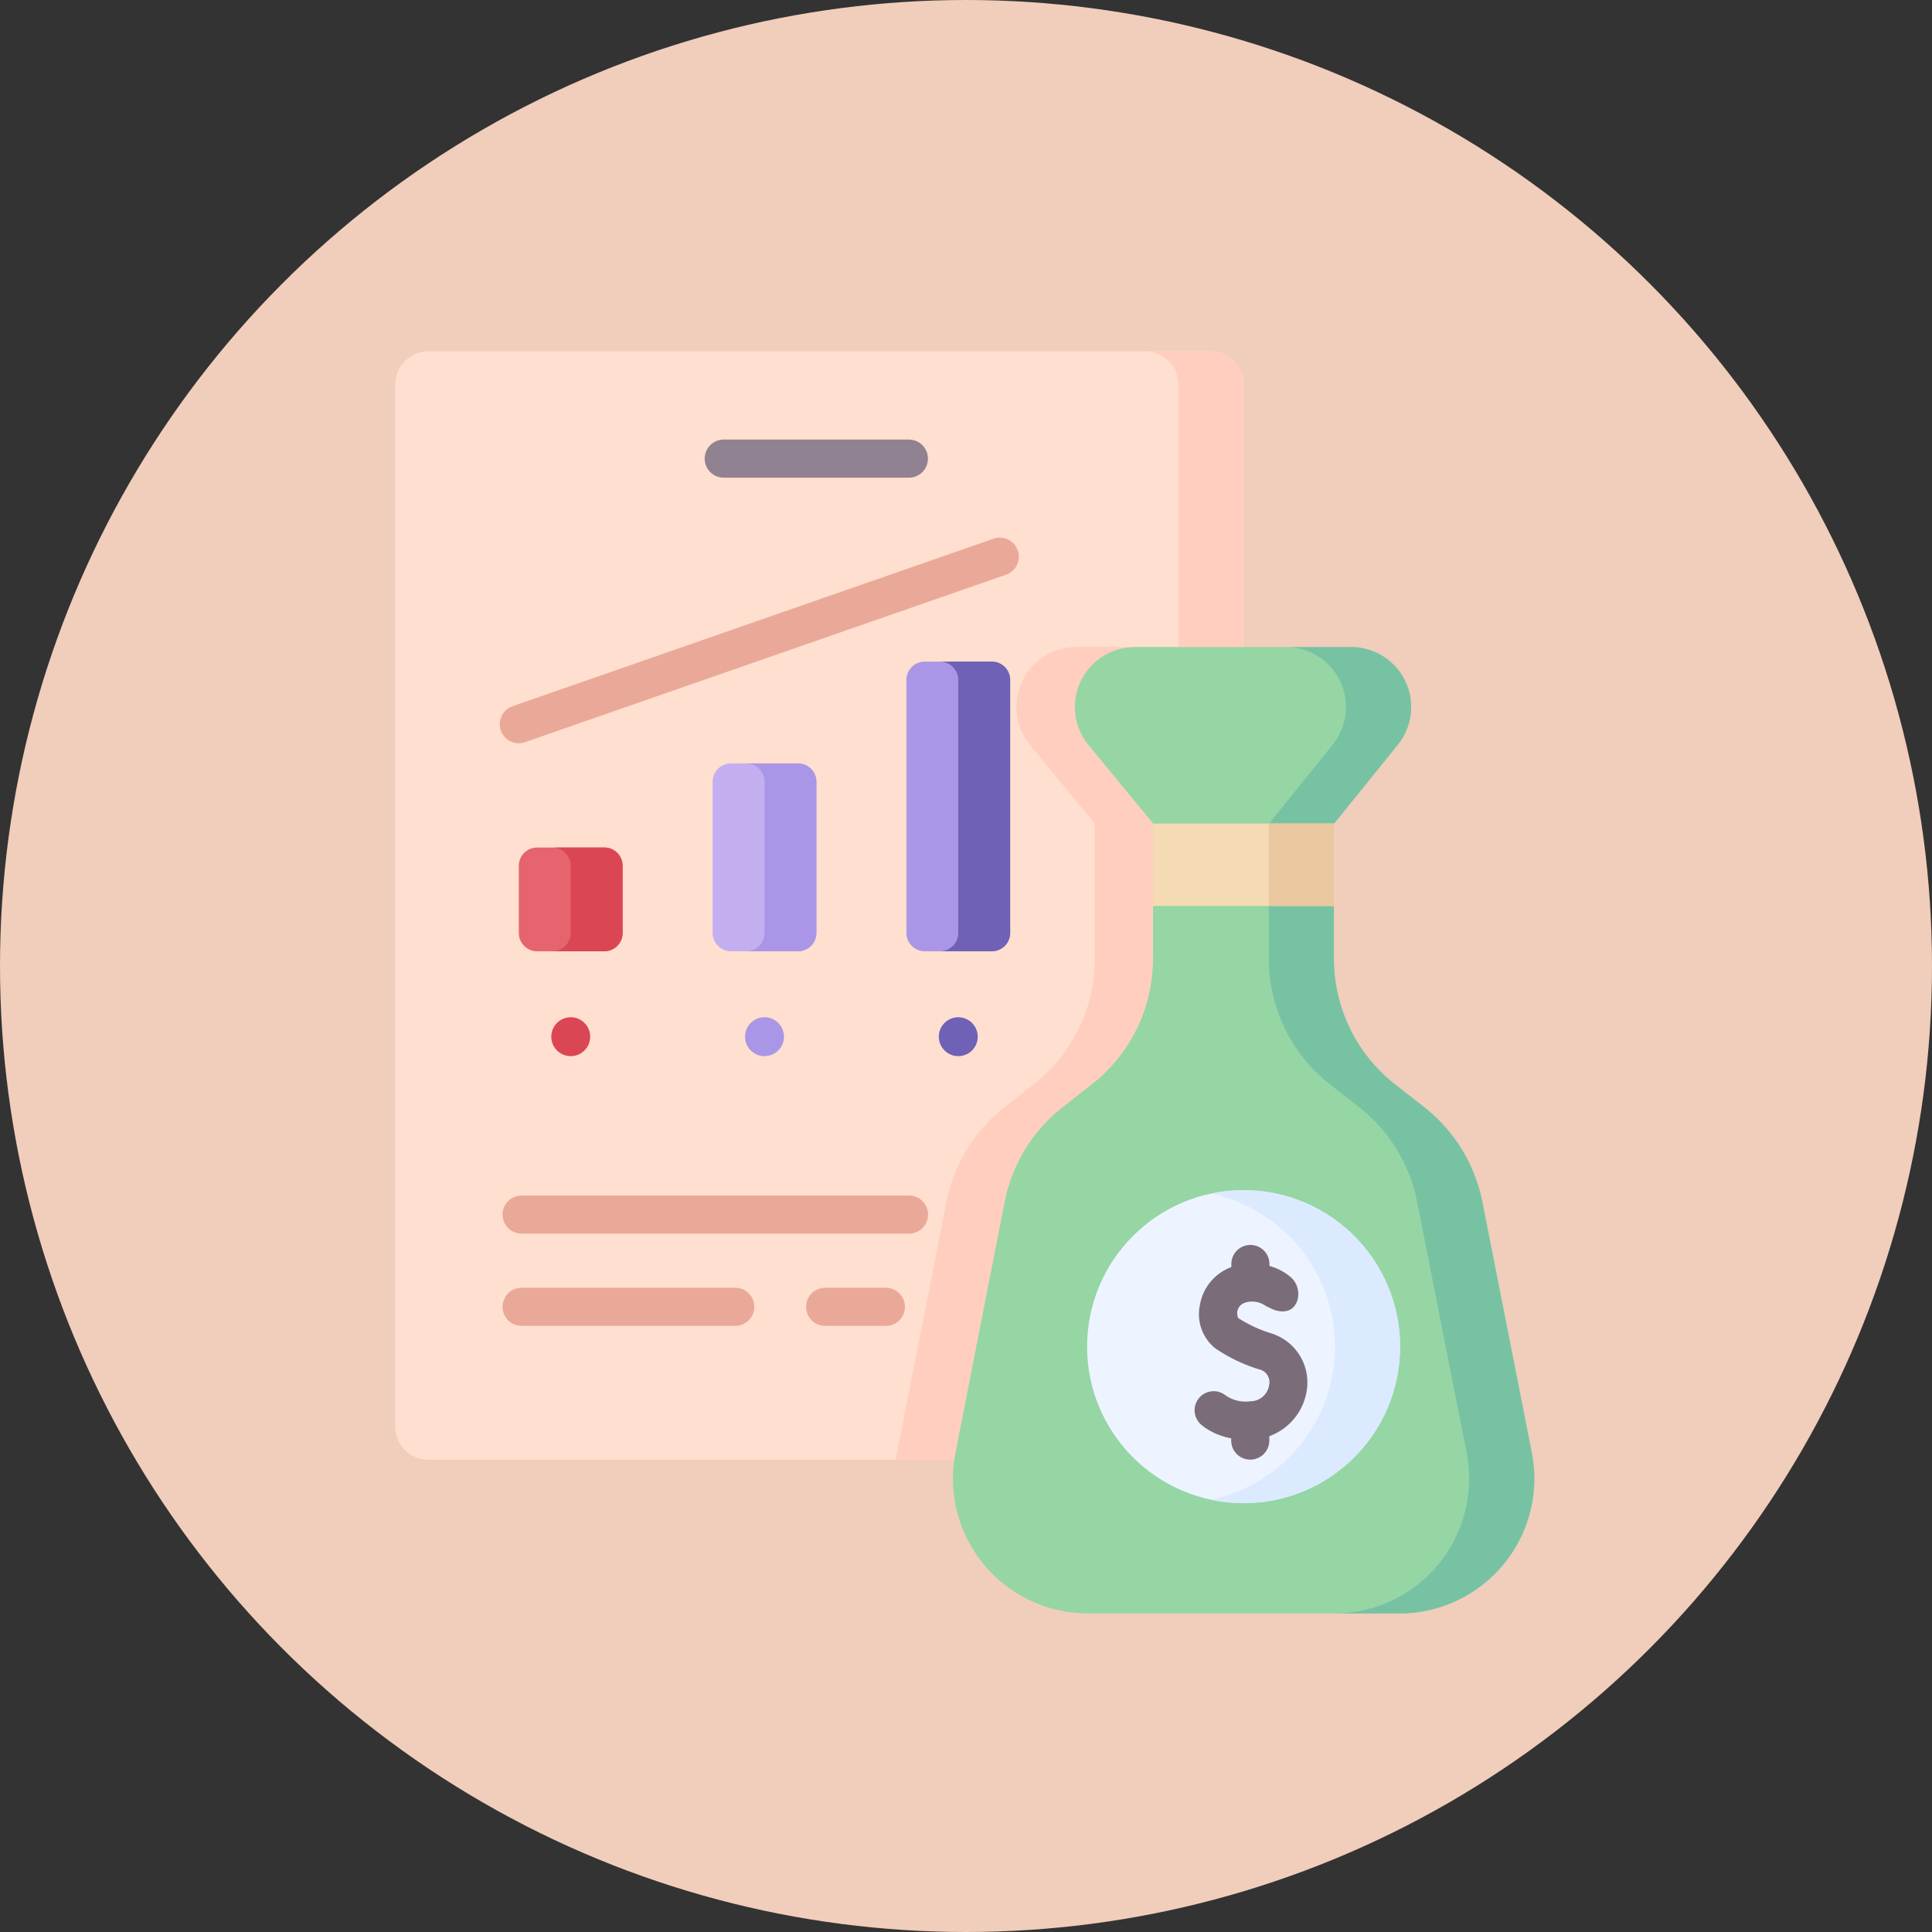
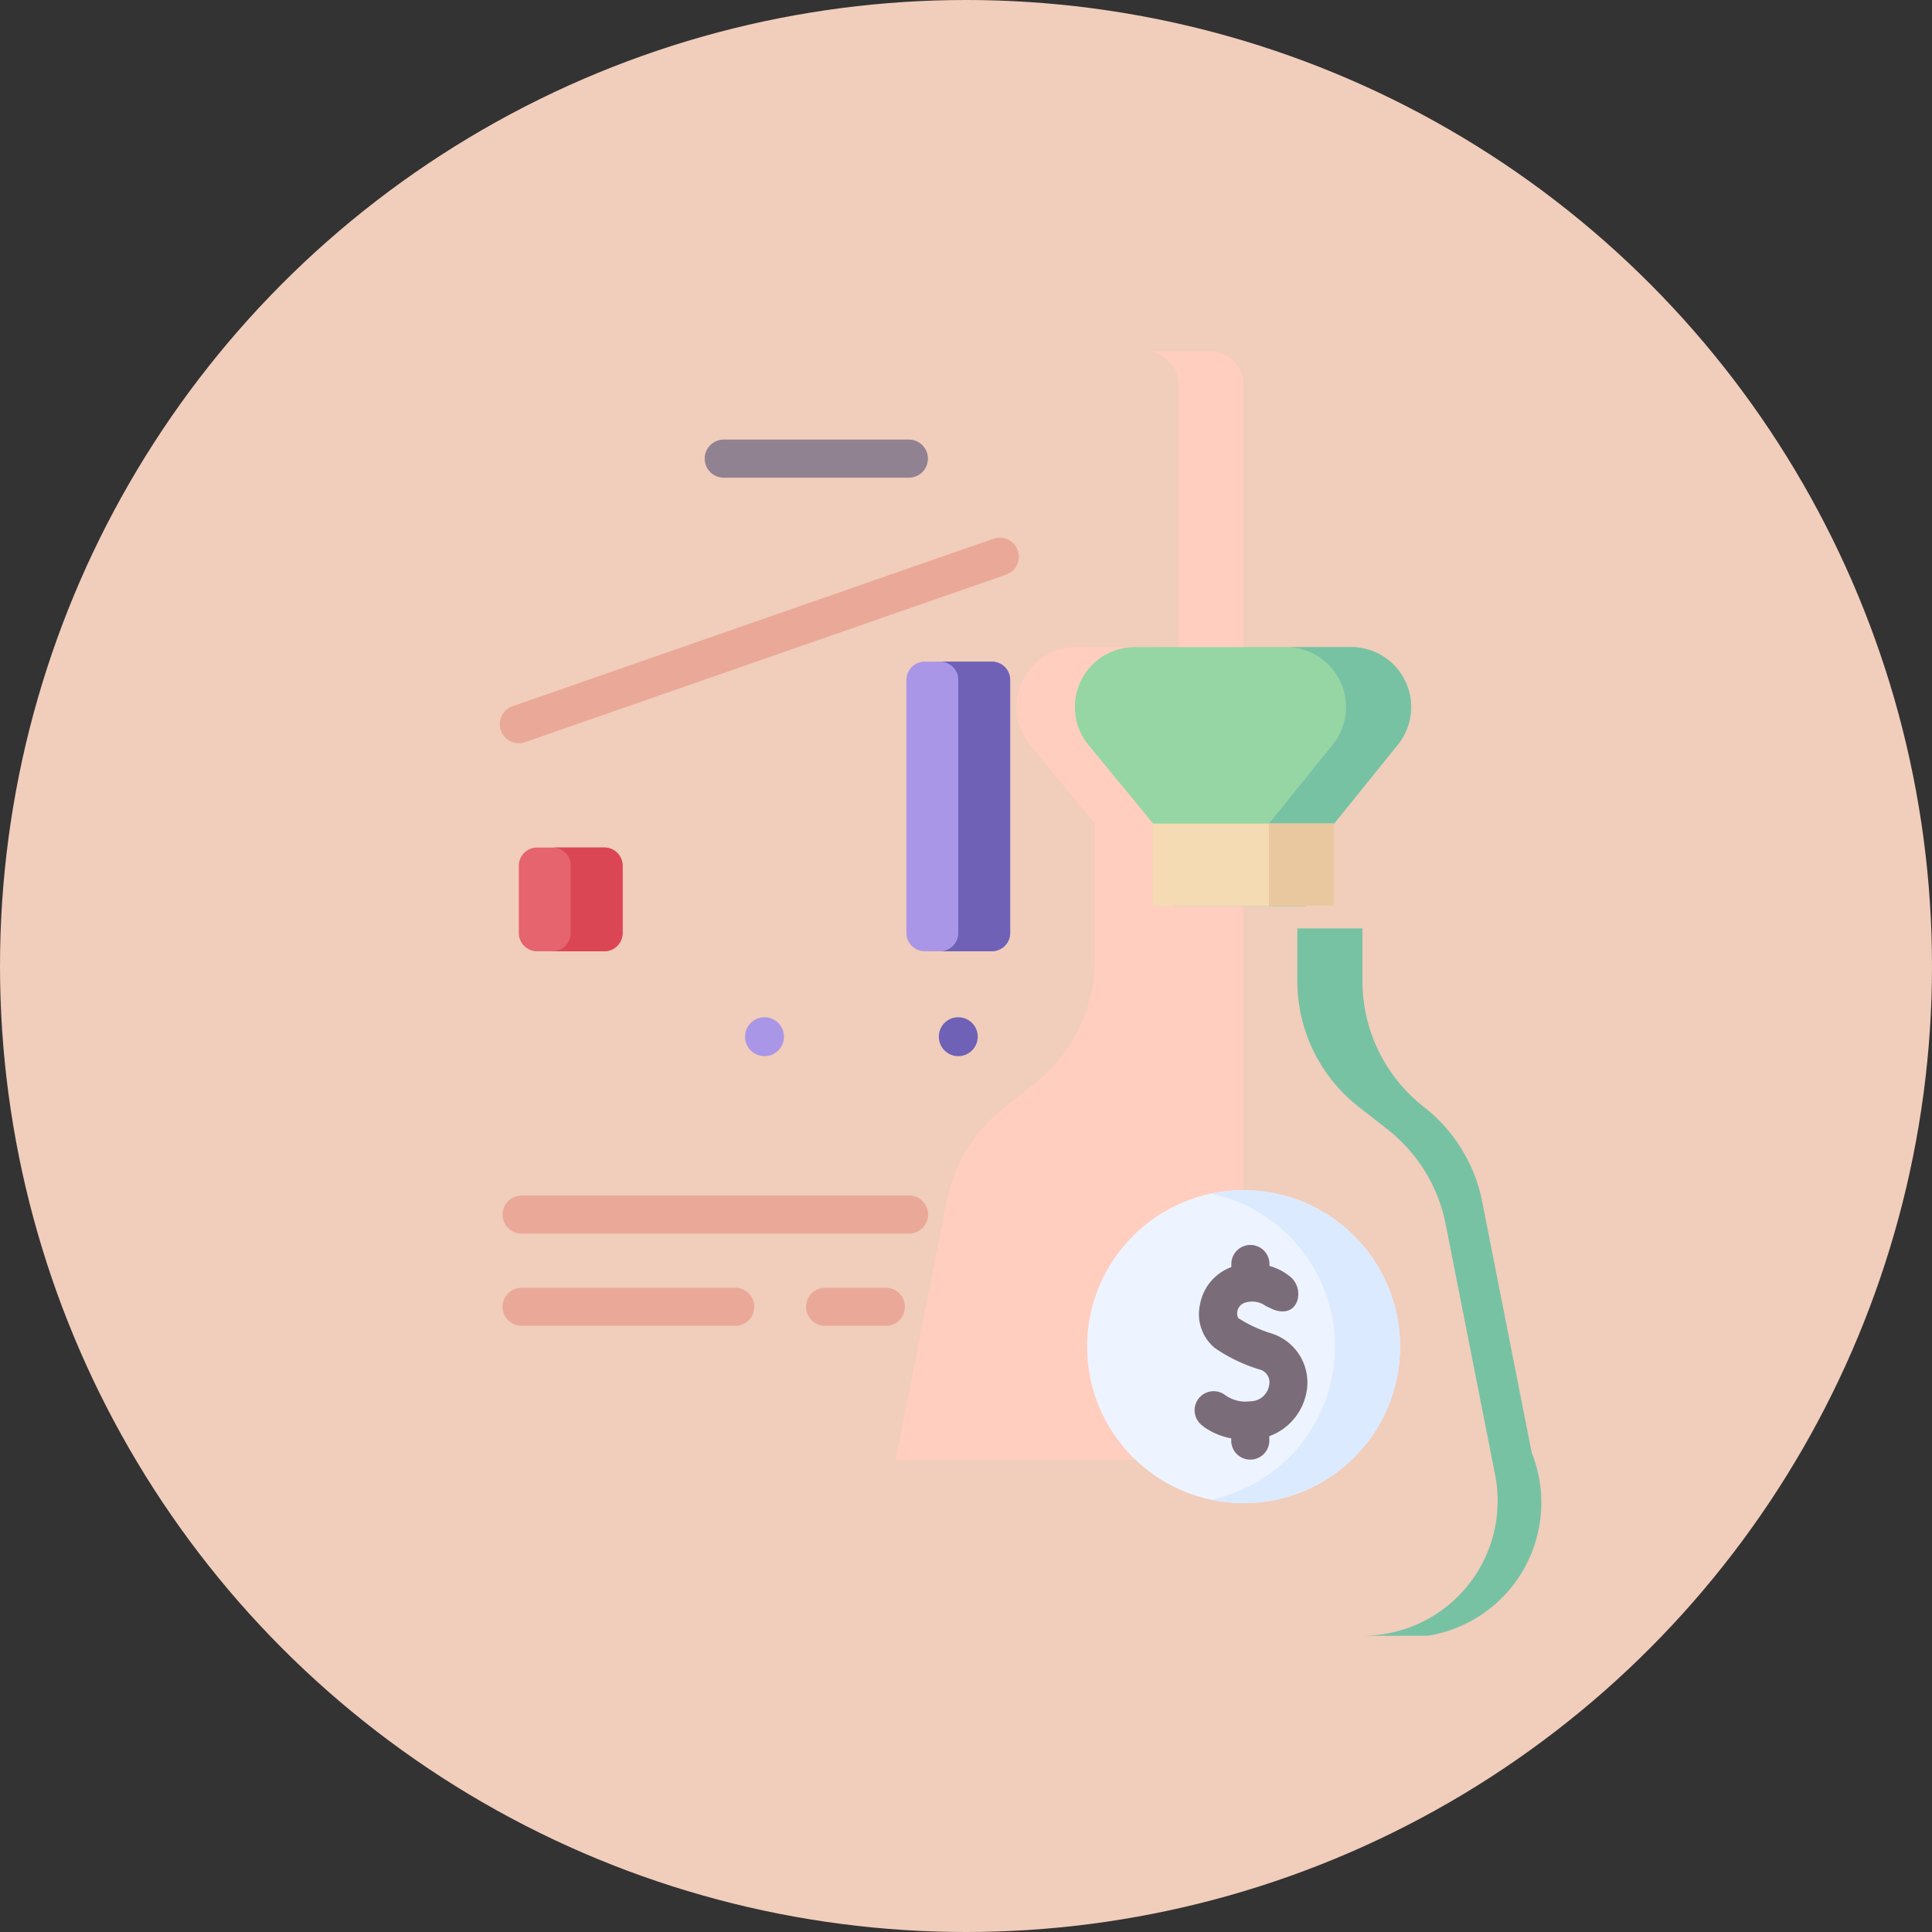
<svg xmlns="http://www.w3.org/2000/svg" width="44" height="44" viewBox="0 0 44 44">
  <rect x="0" y="0" width="44" height="44" fill="#333333" stroke="none" />
  <g id="Trading" transform="translate(9903 -83)">
    <circle id="Ellipse_2907" data-name="Ellipse 2907" cx="22" cy="22" r="22" transform="translate(-9903 83)" fill="#f1cdbb" />
    <g id="investigation" transform="translate(-9918.232 91)">
-       <path id="Path_54747" data-name="Path 54747" d="M43.554.757v23.73a.757.757,0,0,1-.757.757H24.989a.757.757,0,0,1-.757-.757V.757A.757.757,0,0,1,24.989,0H42.8a.757.757,0,0,1,.757.757Z" fill="#ffdfcf" />
      <path id="Path_54748" data-name="Path 54748" d="M229.3,116.48v17.751a.757.757,0,0,1-.757.757h-7.162q.011-.082.028-.165l1.126-5.71a3.635,3.635,0,0,1,1.329-2.161l.65-.508a3.635,3.635,0,0,0,1.4-2.865V120.5l-1.474-1.789a1.365,1.365,0,0,1,1.054-2.232Z" transform="translate(-185.747 -109.743)" fill="#ffcebf" />
      <path id="Path_54749" data-name="Path 54749" d="M321.055,0h-1.483a.757.757,0,0,1,.757.757v23.73a.757.757,0,0,1-.757.757h1.483a.757.757,0,0,0,.757-.757V.757A.757.757,0,0,0,321.055,0Z" transform="translate(-278.258 0)" fill="#ffcebf" />
-       <path id="Path_54750" data-name="Path 54750" d="M254.566,217.73l-.65-.508a3.637,3.637,0,0,1-1.4-2.865v-1.2l-2.079-.324-2.04.324v1.2a3.637,3.637,0,0,1-1.4,2.865l-.65.508a3.636,3.636,0,0,0-1.328,2.161L243.9,225.6a3.071,3.071,0,0,0,3.013,3.665h7.1a3.071,3.071,0,0,0,3.013-3.665l-1.126-5.709A3.636,3.636,0,0,0,254.566,217.73Z" transform="translate(-206.906 -200.521)" fill="#95d6a4" />
-       <path id="Path_54751" data-name="Path 54751" d="M374.253,230.886l-1.126-5.709a3.637,3.637,0,0,0-1.328-2.161l-.65-.508a3.637,3.637,0,0,1-1.4-2.865v-1.2h-1.483v1.2a3.637,3.637,0,0,0,1.4,2.865l.65.508a3.636,3.636,0,0,1,1.328,2.161l1.126,5.709a3.071,3.071,0,0,1-3.013,3.665h1.483A3.071,3.071,0,0,0,374.253,230.886Z" transform="translate(-324.138 -205.806)" fill="#78c2a4" />
+       <path id="Path_54751" data-name="Path 54751" d="M374.253,230.886l-1.126-5.709a3.637,3.637,0,0,0-1.328-2.161a3.637,3.637,0,0,1-1.4-2.865v-1.2h-1.483v1.2a3.637,3.637,0,0,0,1.4,2.865l.65.508a3.636,3.636,0,0,1,1.328,2.161l1.126,5.709a3.071,3.071,0,0,1-3.013,3.665h1.483A3.071,3.071,0,0,0,374.253,230.886Z" transform="translate(-324.138 -205.806)" fill="#78c2a4" />
      <path id="Path_54752" data-name="Path 54752" d="M297.706,120.5l-.648,1.876h-3l-.469-1.876-1.473-1.789a1.365,1.365,0,0,1,1.053-2.232H298.1a1.365,1.365,0,0,1,1.062,2.222Z" transform="translate(-252.093 -109.742)" fill="#95d6a4" />
      <path id="Path_54753" data-name="Path 54753" d="M370.141,116.479h-1.483a1.365,1.365,0,0,1,1.062,2.222l-1.452,1.8v1.876h.835l.648-1.876,1.452-1.8A1.365,1.365,0,0,0,370.141,116.479Z" transform="translate(-324.137 -109.742)" fill="#78c2a4" />
      <circle id="Ellipse_2908" data-name="Ellipse 2908" cx="3.564" cy="3.564" r="3.564" transform="translate(39.99 19.105)" fill="#edf4ff" />
      <path id="Path_54754" data-name="Path 54754" d="M346.225,330.331a3.573,3.573,0,0,0-.741.078,3.564,3.564,0,0,1,0,6.972,3.564,3.564,0,1,0,.741-7.05Z" transform="translate(-302.672 -311.226)" fill="#dbeaff" />
      <path id="Path_54755" data-name="Path 54755" d="M322.7,186h4.118v1.876H322.7Z" transform="translate(-281.205 -175.245)" fill="#f4dbb3" />
      <path id="Path_54756" data-name="Path 54756" d="M368.267,186h1.483v1.876h-1.483Z" transform="translate(-324.137 -175.245)" fill="#eac89f" />
      <path id="Path_54757" data-name="Path 54757" d="M74.875,197.752H73.345a.417.417,0,0,1-.417-.417v-1.529a.417.417,0,0,1,.417-.417h1.529a.417.417,0,0,1,.417.417v1.529A.417.417,0,0,1,74.875,197.752Z" transform="translate(-45.88 -184.087)" fill="#e5646e" />
      <path id="Path_54758" data-name="Path 54758" d="M87.331,195.389H86.149a.417.417,0,0,1,.417.417v1.529a.417.417,0,0,1-.417.417h1.182a.417.417,0,0,0,.417-.417v-1.529A.417.417,0,0,0,87.331,195.389Z" transform="translate(-58.336 -184.088)" fill="#db4655" />
-       <path id="Path_54759" data-name="Path 54759" d="M151.177,166.583h-1.529a.417.417,0,0,1-.417-.417v-3.443a.417.417,0,0,1,.417-.417h1.529a.417.417,0,0,1,.417.417v3.443A.417.417,0,0,1,151.177,166.583Z" transform="translate(-117.769 -152.919)" fill="#c3aff0" />
-       <path id="Path_54760" data-name="Path 54760" d="M163.633,162.307h-1.182a.417.417,0,0,1,.417.417v3.443a.417.417,0,0,1-.417.417h1.182a.417.417,0,0,0,.417-.417v-3.443A.417.417,0,0,0,163.633,162.307Z" transform="translate(-130.225 -152.92)" fill="#aa96e6" />
      <path id="Path_54761" data-name="Path 54761" d="M227.48,128.807H225.95a.417.417,0,0,1-.417-.417v-5.762a.417.417,0,0,1,.417-.417h1.529a.417.417,0,0,1,.417.417v5.762A.417.417,0,0,1,227.48,128.807Z" transform="translate(-189.658 -115.143)" fill="#aa96e6" />
      <path id="Path_54762" data-name="Path 54762" d="M239.936,122.211h-1.182a.417.417,0,0,1,.417.417v5.762a.417.417,0,0,1-.417.417h1.182a.417.417,0,0,0,.417-.417v-5.762A.417.417,0,0,0,239.936,122.211Z" transform="translate(-202.115 -115.143)" fill="#6e61b6" />
      <g id="Group_11770" data-name="Group 11770" transform="translate(27.787 15.167)">
-         <circle id="Ellipse_2909" data-name="Ellipse 2909" cx="0.443" cy="0.443" r="0.443" transform="translate(0)" fill="#db4655" />
-       </g>
+         </g>
      <g id="Group_11771" data-name="Group 11771" transform="translate(32.2 15.167)">
        <circle id="Ellipse_2910" data-name="Ellipse 2910" cx="0.443" cy="0.443" r="0.443" fill="#aa96e6" />
      </g>
      <g id="Group_11772" data-name="Group 11772" transform="translate(36.613 15.167)">
        <circle id="Ellipse_2911" data-name="Ellipse 2911" cx="0.443" cy="0.443" r="0.443" transform="translate(0)" fill="#6e61b6" />
      </g>
      <g id="Group_11773" data-name="Group 11773" transform="translate(31.283 2.011)">
        <path id="Path_54763" data-name="Path 54763" d="M150.8,35.633h-4.216a.434.434,0,1,1,0-.868H150.8a.434.434,0,1,1,0,.868Z" transform="translate(-146.152 -34.765)" fill="#918291" />
      </g>
      <g id="Group_11774" data-name="Group 11774" transform="translate(26.678 19.227)">
        <path id="Path_54764" data-name="Path 54764" d="M75.785,333.31H66.964a.434.434,0,0,1,0-.868h8.822a.434.434,0,0,1,0,.868Z" transform="translate(-66.53 -332.442)" fill="#eaa998" />
      </g>
      <g id="Group_11775" data-name="Group 11775" transform="translate(33.59 21.326)">
        <path id="Path_54765" data-name="Path 54765" d="M187.853,369.6H186.47a.434.434,0,1,1,0-.868h1.383a.434.434,0,1,1,0,.868Z" transform="translate(-186.036 -368.73)" fill="#eaa998" />
      </g>
      <g id="Group_11776" data-name="Group 11776" transform="translate(26.678 21.326)">
        <path id="Path_54766" data-name="Path 54766" d="M71.828,369.6H66.964a.434.434,0,0,1,0-.868h4.865a.434.434,0,1,1,0,.868Z" transform="translate(-66.53 -368.73)" fill="#eaa998" />
      </g>
      <g id="Group_11777" data-name="Group 11777" transform="translate(26.615 4.251)">
        <path id="Path_54767" data-name="Path 54767" d="M65.86,78.173a.434.434,0,0,1-.143-.844l10.935-3.808a.434.434,0,1,1,.285.819L66,78.149A.433.433,0,0,1,65.86,78.173Z" transform="translate(-65.426 -73.497)" fill="#eaa998" />
      </g>
      <path id="Path_54768" data-name="Path 54768" d="M339.366,356.11a1.591,1.591,0,0,0,.629.266v.05a.434.434,0,1,0,.868,0v-.1a1.32,1.32,0,0,0,.848-1.013,1.17,1.17,0,0,0-.794-1.325,3.049,3.049,0,0,1-.762-.352.253.253,0,0,1,.142-.346.529.529,0,0,1,.487.072l.163.077s.409.184.551-.192a.516.516,0,0,0-.132-.53,1.281,1.281,0,0,0-.5-.268v-.044a.434.434,0,0,0-.868,0v.07a1.116,1.116,0,0,0-.714.854,1,1,0,0,0,.337.988,3.656,3.656,0,0,0,1.009.487.3.3,0,0,1,.228.363.432.432,0,0,1-.429.364.793.793,0,0,1-.585-.151.434.434,0,1,0-.475.726Z" transform="translate(-296.723 -331.618)" fill="#7a6d79" />
    </g>
  </g>
</svg>